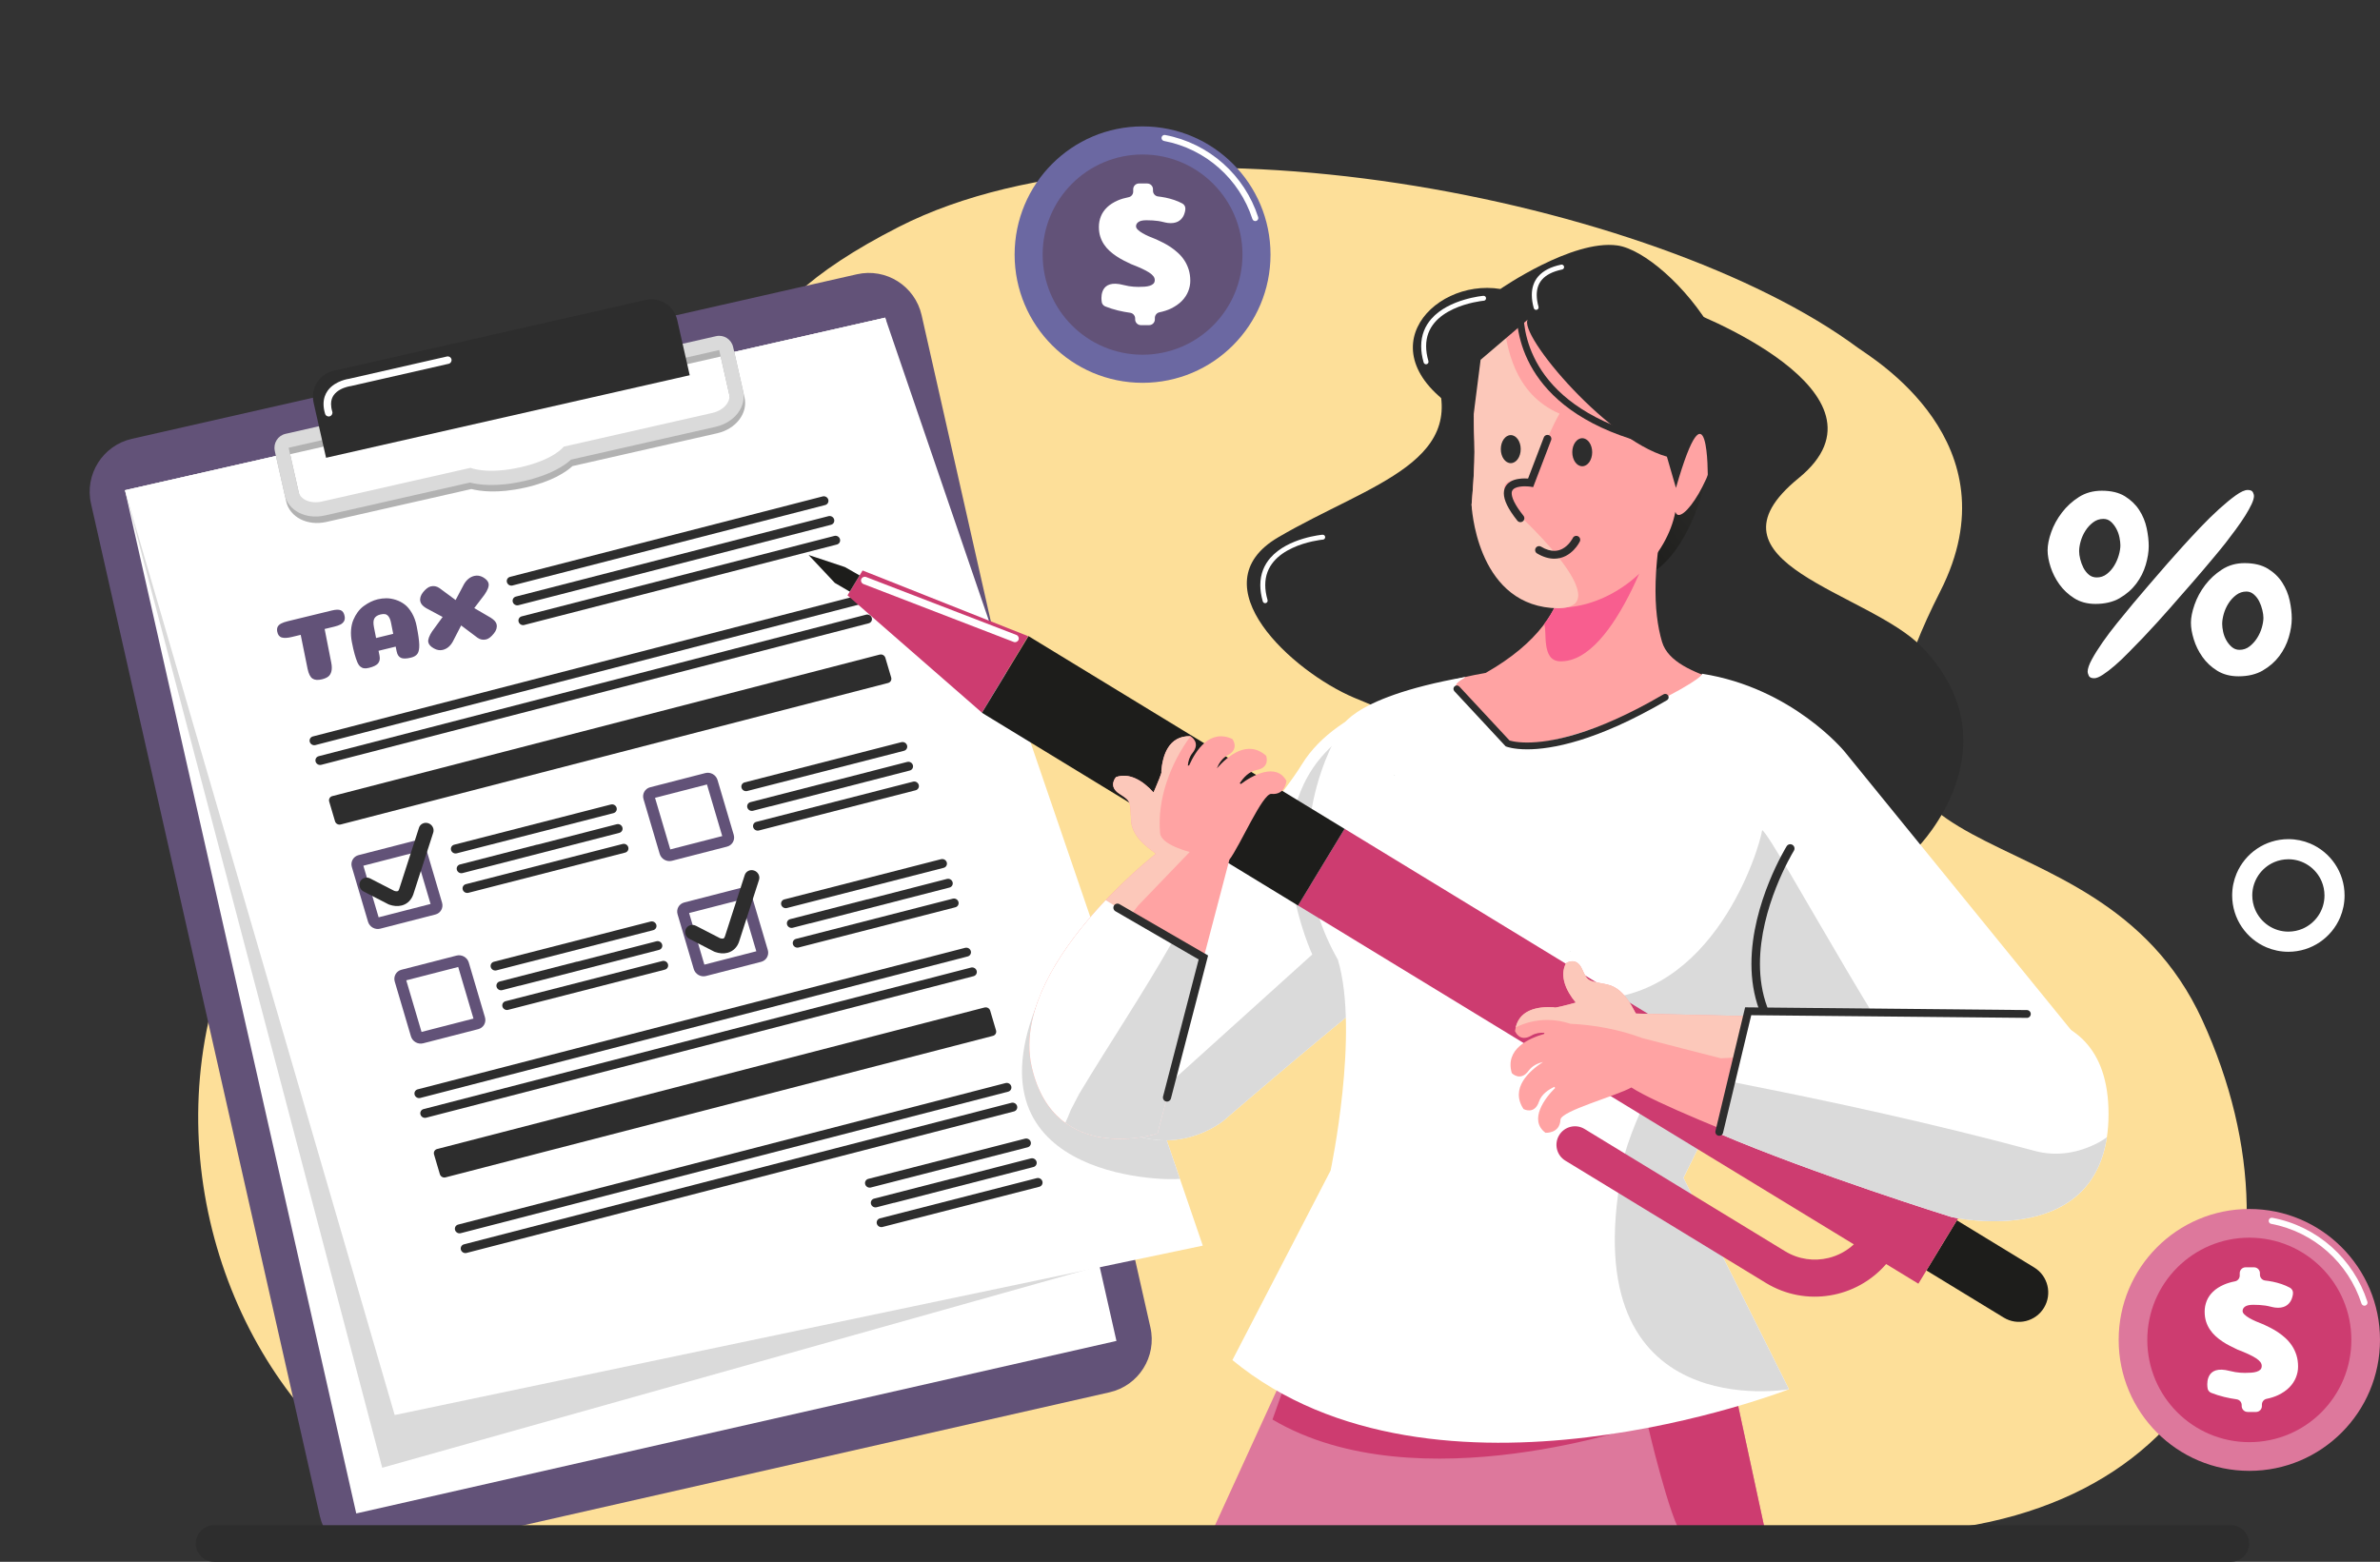
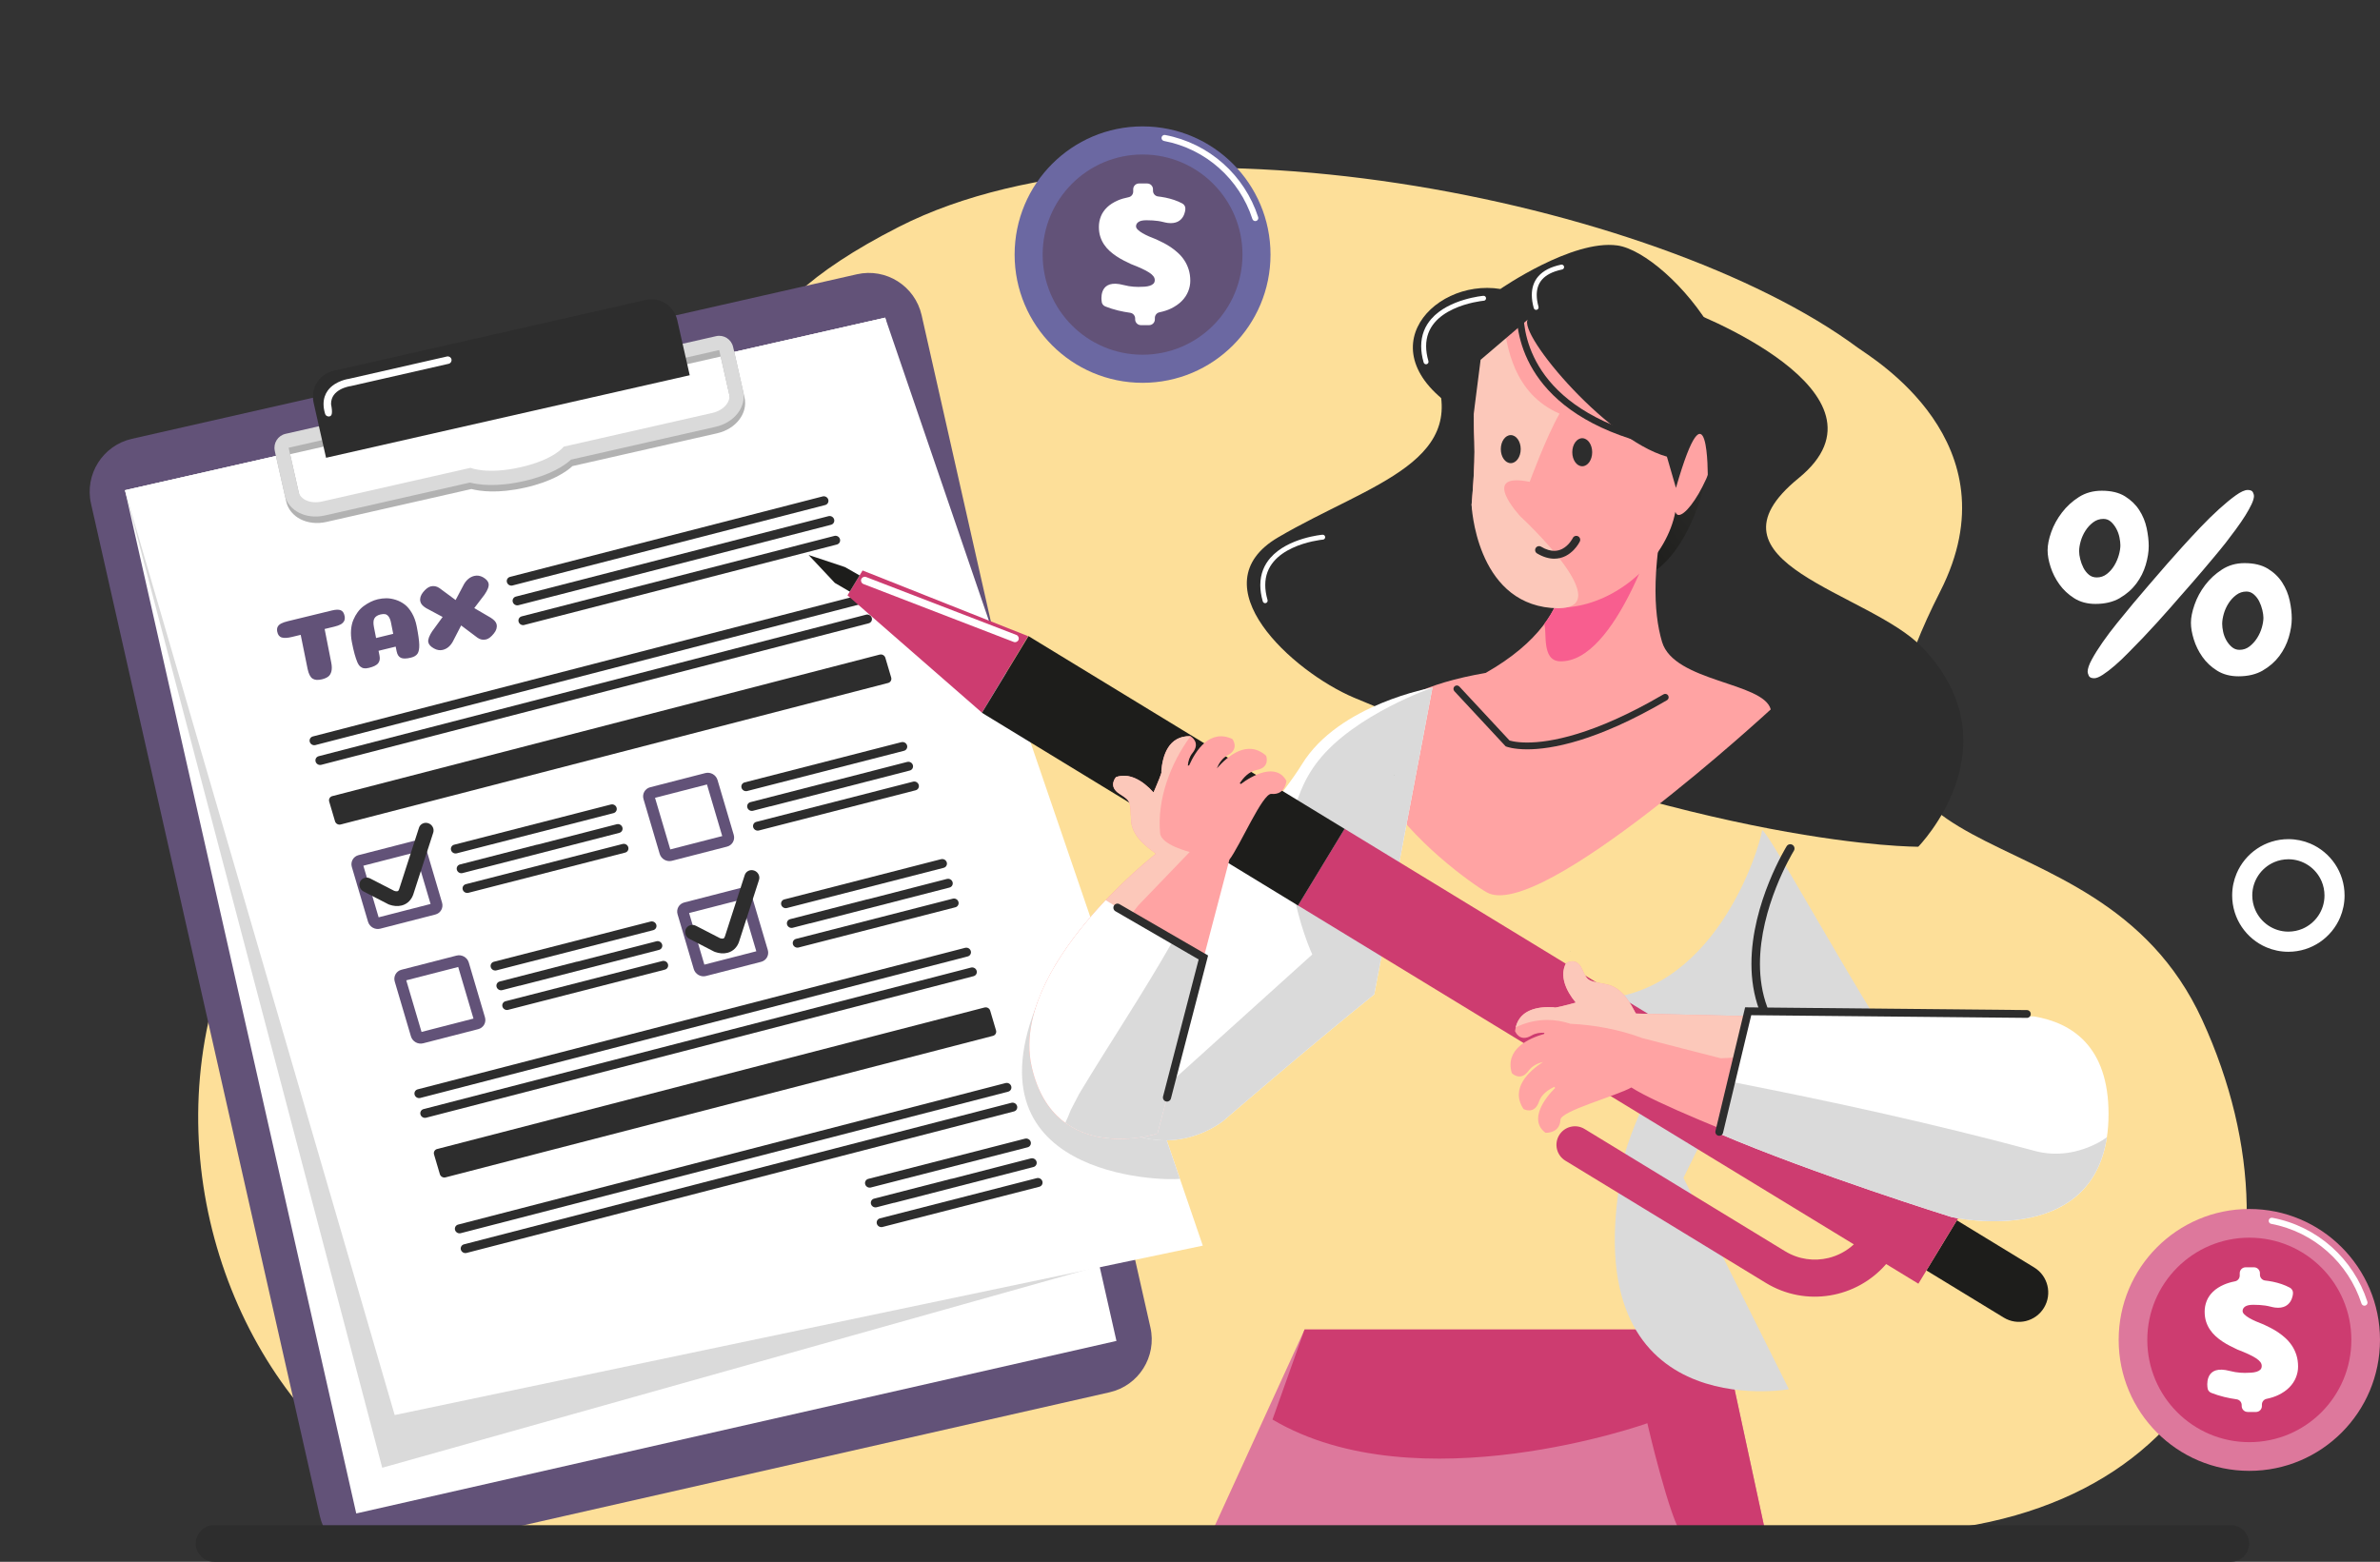
<svg xmlns="http://www.w3.org/2000/svg" width="483" height="317" viewBox="0 0 483 317" fill="none">
  <rect x="0" y="0" width="483" height="317" fill="#333333" stroke="none" />
  <g clip-path="url(#clip0_172_994)">
    <path d="M453.895 177.303C453.318 178.673 452.999 180.18 452.999 181.753C452.999 184.112 453.718 186.325 454.948 188.146C456.178 189.968 457.915 191.419 459.965 192.286C461.332 192.865 462.836 193.184 464.405 193.184C466.759 193.184 468.966 192.464 470.784 191.231C472.601 189.998 474.049 188.258 474.915 186.203C475.492 184.833 475.811 183.326 475.811 181.753C475.811 179.394 475.092 177.182 473.862 175.36C472.631 173.539 470.895 172.088 468.845 171.22C467.478 170.642 465.974 170.322 464.405 170.322C462.051 170.322 459.844 171.042 458.026 172.275C456.209 173.508 454.761 175.249 453.895 177.303ZM457.079 181.753C457.079 180.226 457.54 178.826 458.33 177.648C459.12 176.476 460.244 175.543 461.555 174.985C462.431 174.614 463.387 174.411 464.405 174.406C465.929 174.406 467.326 174.868 468.5 175.66C469.67 176.451 470.601 177.577 471.158 178.892C471.528 179.769 471.73 180.728 471.735 181.748C471.735 183.275 471.275 184.676 470.485 185.853C469.695 187.025 468.571 187.958 467.26 188.517C466.384 188.887 465.428 189.09 464.41 189.095C462.886 189.095 461.489 188.633 460.314 187.842C459.145 187.05 458.213 185.924 457.657 184.61C457.287 183.732 457.084 182.773 457.079 181.753Z" fill="white" />
    <path d="M428.395 105.9C428.821 106.286 429.185 106.752 429.484 107.306C429.782 107.859 429.995 108.442 430.122 109.061C430.248 109.68 430.314 110.223 430.314 110.69C430.314 111.258 430.208 111.918 429.995 112.669C429.782 113.419 429.474 114.13 429.069 114.799C428.664 115.469 428.162 116.038 427.565 116.504C426.968 116.971 426.284 117.204 425.52 117.204C424.882 117.204 424.335 117.012 423.89 116.626C423.444 116.24 423.08 115.774 422.801 115.221C422.523 114.668 422.31 114.094 422.163 113.49C422.011 112.887 421.941 112.354 421.941 111.887C421.941 111.283 422.047 110.609 422.259 109.858C422.472 109.107 422.791 108.396 423.216 107.727C423.642 107.057 424.163 106.489 424.781 106.022C425.398 105.555 426.092 105.322 426.861 105.322C427.459 105.322 427.97 105.514 428.395 105.9ZM457.393 120.644C457.839 121.03 458.203 121.497 458.482 122.05C458.76 122.603 458.973 123.186 459.12 123.805C459.267 124.424 459.342 124.952 459.342 125.383C459.342 125.952 459.236 126.611 459.024 127.362C458.811 128.113 458.492 128.823 458.067 129.493C457.641 130.163 457.13 130.731 456.533 131.198C455.935 131.665 455.252 131.898 454.487 131.898C453.89 131.898 453.369 131.705 452.923 131.32C452.478 130.934 452.103 130.477 451.804 129.94C451.506 129.407 451.293 128.839 451.166 128.235C451.04 127.631 450.974 127.098 450.974 126.632C450.974 126.028 451.08 125.353 451.293 124.602C451.506 123.851 451.825 123.141 452.25 122.471C452.675 121.801 453.197 121.233 453.814 120.766C454.432 120.299 455.125 120.066 455.895 120.066C456.447 120.066 456.948 120.259 457.398 120.644H457.393ZM430.182 121.395C431.544 120.609 432.663 119.63 433.539 118.463C434.415 117.291 435.052 116.022 435.457 114.652C435.862 113.282 436.065 112.009 436.065 110.842C436.065 109.741 435.928 108.528 435.65 107.204C435.371 105.885 434.87 104.662 434.146 103.541C433.422 102.419 432.45 101.486 431.235 100.73C430.02 99.979 428.456 99.603 426.537 99.603C424.791 99.603 423.242 100.03 421.9 100.882C420.558 101.735 419.404 102.79 418.447 104.043C417.491 105.296 416.762 106.621 416.276 108.006C415.785 109.396 415.542 110.624 415.542 111.694C415.542 112.699 415.744 113.825 416.149 115.079C416.554 116.332 417.151 117.509 417.941 118.615C418.731 119.716 419.733 120.655 420.948 121.426C422.163 122.197 423.601 122.578 425.267 122.578C427.185 122.578 428.826 122.187 430.192 121.4L430.182 121.395ZM453.809 107.351C454.513 106.397 455.13 105.494 455.662 104.642C456.194 103.789 456.619 103.018 456.943 102.333C457.262 101.648 457.424 101.09 457.424 100.654C457.424 100.451 457.348 100.202 457.201 99.903C457.049 99.603 456.7 99.451 456.148 99.451C455.551 99.451 454.741 99.822 453.718 100.552C452.695 101.288 451.566 102.217 450.331 103.338C449.096 104.459 447.825 105.702 446.524 107.072C445.223 108.442 443.998 109.766 442.849 111.035C441.7 112.308 440.682 113.44 439.811 114.444C438.935 115.449 438.328 116.149 437.989 116.55C437.477 117.154 436.764 117.981 435.847 119.031C434.931 120.086 433.949 121.238 432.906 122.491C431.863 123.745 430.785 125.059 429.676 126.429C428.567 127.799 427.575 129.113 426.704 130.366C425.829 131.619 425.105 132.771 424.533 133.826C423.955 134.882 423.667 135.724 423.667 136.358C423.667 136.525 423.743 136.784 423.89 137.134C424.036 137.484 424.411 137.662 425.008 137.662C425.434 137.662 426.011 137.429 426.735 136.962C427.459 136.495 428.269 135.876 429.165 135.105C430.061 134.334 430.987 133.456 431.944 132.471C432.901 131.487 433.873 130.493 434.855 129.488C435.837 128.453 436.804 127.408 437.766 126.353C438.723 125.297 439.599 124.323 440.388 123.42C441.178 122.517 441.867 121.725 442.469 121.035C443.066 120.35 443.512 119.838 443.811 119.508C444.15 119.107 444.611 118.579 445.188 117.93C445.765 117.281 446.403 116.535 447.106 115.698C447.81 114.86 448.554 113.978 449.344 113.039C450.134 112.105 450.908 111.151 451.678 110.182C452.402 109.249 453.116 108.3 453.819 107.346L453.809 107.351ZM459.211 136.089C460.573 135.303 461.691 134.323 462.567 133.156C463.438 131.984 464.081 130.716 464.486 129.346C464.891 127.976 465.093 126.703 465.093 125.536C465.093 124.435 464.957 123.227 464.678 121.923C464.4 120.619 463.899 119.401 463.175 118.26C462.451 117.123 461.469 116.18 460.233 115.424C458.998 114.673 457.419 114.297 455.5 114.297C453.794 114.297 452.27 114.734 450.929 115.601C449.587 116.469 448.443 117.524 447.506 118.762C446.57 120 445.856 121.319 445.365 122.725C444.874 124.13 444.631 125.348 444.631 126.388C444.631 127.428 444.823 128.519 445.208 129.772C445.593 131.025 446.175 132.213 446.965 133.334C447.754 134.455 448.757 135.389 449.972 136.145C451.187 136.896 452.624 137.271 454.29 137.271C456.209 137.271 457.849 136.881 459.216 136.094L459.211 136.089Z" fill="white" />
    <path d="M121.424 131.573C202.652 106.291 108.474 83.697 182.448 46.029C233.858 19.854 336.44 40.489 376.996 70.556C379.699 72.56 409.138 89.781 393.773 119.995C361.752 182.961 425.1 159.403 446.924 207.021C470.075 257.54 449.025 311.302 380.241 311.302H107.097C34.324 304.6 -2.602 170.18 121.424 131.573Z" fill="#FDDF99" />
    <path d="M483 271.965C483 286.644 471.128 298.542 456.482 298.542C441.836 298.542 429.965 286.644 429.965 271.965C429.965 257.287 441.836 245.389 456.482 245.389C471.128 245.389 483 257.287 483 271.965Z" fill="#DD789C" />
    <path d="M477.188 271.965C477.188 283.427 467.918 292.717 456.482 292.717C445.046 292.717 435.776 283.427 435.776 271.965C435.776 260.503 445.046 251.213 456.482 251.213C467.918 251.213 477.188 260.503 477.188 271.965Z" fill="#CD3C70" />
    <path d="M460.922 248.407C469.569 250.036 476.586 256.333 479.243 264.588C479.35 264.918 479.704 265.1 480.033 264.994C480.362 264.887 480.545 264.532 480.438 264.202C477.634 255.511 470.263 248.889 461.155 247.175C460.816 247.109 460.487 247.337 460.421 247.677C460.355 248.017 460.583 248.347 460.922 248.413V248.407Z" fill="white" />
    <path d="M456.128 286.588H457.839C458.497 286.588 459.034 286.05 459.034 285.39V285.096C459.034 284.528 459.429 284.036 459.986 283.924C460.867 283.746 461.646 283.488 462.335 283.163C463.261 282.722 464.021 282.194 464.618 281.58C465.215 280.971 465.656 280.301 465.944 279.576C466.233 278.85 466.375 278.12 466.375 277.384C466.375 276.531 466.263 275.755 466.041 275.05C465.818 274.35 465.519 273.716 465.144 273.152C464.77 272.589 464.34 272.082 463.854 271.63C463.362 271.179 462.861 270.783 462.335 270.428C461.813 270.078 461.287 269.768 460.765 269.504C460.259 269.246 459.783 269.017 459.348 268.814C459.323 268.804 459.297 268.794 459.267 268.784C458.786 268.606 458.305 268.408 457.814 268.195C457.313 267.977 456.867 267.754 456.467 267.52C456.072 267.292 455.748 267.054 455.495 266.81C455.242 266.567 455.116 266.333 455.116 266.1C455.116 265.729 455.288 265.43 455.632 265.192C455.976 264.958 456.528 264.836 457.287 264.836C458.184 264.836 458.999 264.887 459.728 264.994C460.457 265.095 461.105 265.324 461.727 265.4C465.21 265.821 465.337 262.558 465.337 262.558C465.393 262.071 465.15 261.599 464.719 261.366C464.451 261.219 464.172 261.082 463.879 260.96C463.322 260.727 462.745 260.524 462.147 260.366C461.55 260.204 460.953 260.082 460.355 259.996C460.133 259.966 459.91 259.935 459.692 259.91C459.09 259.839 458.634 259.331 458.634 258.723V258.423C458.634 257.764 458.097 257.226 457.439 257.226H455.728C455.07 257.226 454.533 257.764 454.533 258.423V258.9C454.533 259.468 454.133 259.966 453.577 260.072C452.736 260.234 451.982 260.463 451.329 260.747C450.433 261.138 449.694 261.615 449.117 262.173C448.534 262.731 448.109 263.355 447.831 264.045C447.557 264.735 447.416 265.46 447.416 266.222C447.416 266.983 447.512 267.627 447.699 268.226C447.886 268.824 448.15 269.372 448.484 269.865C448.818 270.362 449.203 270.808 449.638 271.204C450.073 271.6 450.539 271.965 451.035 272.29C451.531 272.62 452.033 272.914 452.554 273.178C453.055 273.436 453.551 273.675 454.032 273.903C454.058 273.913 454.088 273.929 454.113 273.939C454.969 274.269 455.703 274.573 456.31 274.857C456.933 275.146 457.439 275.42 457.834 275.679C458.229 275.938 458.523 276.197 458.715 276.445C458.902 276.699 458.999 276.963 458.999 277.242C458.999 277.567 458.902 277.82 458.715 278.003C458.528 278.186 458.275 278.328 457.956 278.424C457.642 278.52 457.277 278.586 456.872 278.612C456.462 278.642 456.037 278.657 455.586 278.657C454.954 278.657 454.306 278.607 453.637 278.5C452.969 278.399 452.326 278.186 451.658 278.079C447.289 277.379 447.988 281.59 447.988 281.59C447.988 282.082 448.286 282.529 448.747 282.706C449.597 283.041 450.478 283.32 451.395 283.543C452.23 283.746 453.065 283.904 453.89 284.015C454.488 284.097 454.933 284.599 454.933 285.203V285.385C454.933 286.045 455.47 286.583 456.128 286.583V286.588Z" fill="white" />
    <path d="M257.839 51.676C257.839 66.051 246.215 77.7 231.873 77.7C217.536 77.7 205.908 66.051 205.908 51.676C205.908 37.303 217.531 25.653 231.873 25.653C246.215 25.653 257.839 37.303 257.839 51.676Z" fill="#6B68A2" />
    <path d="M252.149 51.676C252.149 62.9 243.072 71.997 231.874 71.997C220.675 71.997 211.598 62.9 211.598 51.676C211.598 40.453 220.675 31.356 231.874 31.356C243.072 31.356 252.149 40.453 252.149 51.676Z" fill="#625278" />
    <path d="M236.222 28.611C244.692 30.204 251.556 36.374 254.163 44.452C254.27 44.776 254.614 44.954 254.938 44.847C255.262 44.741 255.439 44.396 255.333 44.071C252.589 35.562 245.37 29.078 236.45 27.398C236.116 27.338 235.797 27.556 235.731 27.891C235.67 28.226 235.888 28.545 236.222 28.611Z" fill="white" />
    <path d="M231.524 65.995H233.2C233.848 65.995 234.369 65.467 234.369 64.823V64.534C234.369 63.98 234.759 63.498 235.301 63.387C236.161 63.209 236.931 62.961 237.599 62.641C238.505 62.205 239.249 61.692 239.837 61.093C240.424 60.495 240.854 59.84 241.138 59.13C241.421 58.42 241.558 57.704 241.558 56.984C241.558 56.152 241.446 55.391 241.229 54.7C241.011 54.011 240.717 53.392 240.353 52.838C239.988 52.285 239.563 51.788 239.087 51.352C238.606 50.91 238.115 50.52 237.604 50.175C237.093 49.83 236.581 49.53 236.07 49.272C235.574 49.018 235.108 48.795 234.683 48.597C234.658 48.587 234.632 48.576 234.607 48.566C234.136 48.389 233.66 48.196 233.184 47.988C232.693 47.775 232.258 47.551 231.868 47.328C231.478 47.105 231.165 46.872 230.916 46.633C230.668 46.395 230.547 46.166 230.547 45.938C230.547 45.578 230.714 45.284 231.053 45.05C231.392 44.817 231.929 44.705 232.673 44.705C233.549 44.705 234.344 44.756 235.063 44.857C235.776 44.959 236.414 45.182 237.022 45.253C240.429 45.664 240.555 42.473 240.555 42.473C240.611 41.996 240.373 41.534 239.953 41.306C239.69 41.164 239.416 41.032 239.133 40.91C238.586 40.677 238.024 40.484 237.437 40.327C236.85 40.169 236.268 40.047 235.68 39.961C235.458 39.931 235.245 39.9 235.027 39.875C234.435 39.809 233.989 39.307 233.989 38.708V38.414C233.989 37.764 233.463 37.242 232.82 37.242H231.144C230.496 37.242 229.975 37.769 229.975 38.414V38.88C229.975 39.439 229.585 39.926 229.038 40.027C228.213 40.19 227.479 40.408 226.836 40.687C225.96 41.072 225.236 41.534 224.669 42.082C224.102 42.63 223.682 43.239 223.414 43.919C223.145 44.593 223.009 45.304 223.009 46.05C223.009 46.795 223.1 47.425 223.287 48.013C223.475 48.602 223.728 49.135 224.057 49.622C224.381 50.109 224.76 50.545 225.186 50.931C225.611 51.316 226.067 51.676 226.553 51.996C227.039 52.316 227.53 52.61 228.036 52.869C228.527 53.123 229.013 53.356 229.484 53.579C229.509 53.589 229.534 53.605 229.565 53.615C230.4 53.934 231.119 54.234 231.716 54.513C232.324 54.797 232.82 55.061 233.21 55.314C233.6 55.568 233.883 55.817 234.07 56.065C234.258 56.314 234.349 56.573 234.349 56.842C234.349 57.156 234.258 57.405 234.07 57.587C233.883 57.77 233.635 57.907 233.326 58.004C233.017 58.1 232.663 58.161 232.263 58.191C231.863 58.222 231.443 58.232 231.008 58.232C230.39 58.232 229.752 58.181 229.099 58.08C228.446 57.978 227.813 57.77 227.16 57.664C222.882 56.979 223.566 61.104 223.566 61.104C223.566 61.586 223.859 62.022 224.31 62.2C225.14 62.529 226.006 62.803 226.902 63.022C227.722 63.219 228.537 63.372 229.347 63.483C229.929 63.559 230.37 64.057 230.37 64.645V64.823C230.37 65.472 230.896 65.995 231.539 65.995H231.524Z" fill="white" />
    <path d="M78.039 315.99L225.176 282.595C231.094 281.25 234.805 275.354 233.463 269.423L187.035 63.975C185.693 58.044 179.81 54.325 173.892 55.67L26.76 89.07C20.842 90.415 17.131 96.311 18.473 102.242L64.901 307.69C66.243 313.621 72.126 317.34 78.044 315.995L78.039 315.99Z" fill="#625278" />
    <path d="M72.298 307.187L226.573 272.168L179.639 64.478L25.363 99.497L72.298 307.187Z" fill="white" />
    <path d="M223.141 256.962L179.639 64.478L25.363 99.497L77.568 297.912L223.141 256.962Z" fill="#DADADA" />
    <path d="M80.099 287.212L244.095 252.827L179.639 64.478L25.363 99.497L80.099 287.212Z" fill="white" />
    <path d="M58.877 92.191L72.809 89.03L89.05 85.346L102.151 82.373L102.982 82.185L116.083 79.212L132.324 75.528L146.256 72.367L148.276 81.312C148.635 82.911 147.112 84.621 144.869 85.128L133.013 87.817L114.696 91.972C114.696 91.972 112.793 94.591 105.969 96.143C99.144 97.691 95.783 96.27 95.783 96.27L77.466 100.425L65.61 103.115C63.367 103.622 61.256 102.739 60.897 101.141L58.877 92.196M56.062 92.835L58.082 101.78C58.806 104.987 62.395 106.813 66.248 105.936L78.104 103.246L95.671 99.258C97.342 99.69 100.992 100.238 106.606 98.964C112.084 97.721 114.894 95.783 116.18 94.606L133.655 90.638L145.512 87.949C149.37 87.076 151.82 83.875 151.096 80.673L149.076 71.728C148.722 70.171 147.177 69.191 145.623 69.546L131.691 72.707L115.451 76.396L102.349 79.369L101.519 79.557L88.417 82.53L72.176 86.214L58.244 89.375C56.69 89.73 55.713 91.277 56.067 92.835H56.062Z" fill="#B2B2B2" />
    <path d="M58.578 90.877L72.51 87.716L88.751 84.032L101.853 81.059L102.683 80.871L115.785 77.898L132.025 74.214L145.957 71.053L147.977 79.998C148.337 81.597 146.813 83.306 144.57 83.814L132.714 86.503L114.397 90.658C114.397 90.658 112.494 93.276 105.67 94.829C98.845 96.377 95.484 94.956 95.484 94.956L77.168 99.111L65.311 101.8C63.069 102.308 60.958 101.425 60.598 99.827L58.578 90.882M55.763 91.521L57.783 100.466C58.507 103.673 62.097 105.499 65.949 104.621L77.806 101.932L95.373 97.944C97.043 98.376 100.693 98.924 106.308 97.65C111.785 96.407 114.595 94.474 115.881 93.292L133.357 89.324L145.213 86.635C149.071 85.757 151.521 82.561 150.797 79.359L148.777 70.414C148.423 68.856 146.879 67.877 145.324 68.232L131.392 71.393L115.152 75.077L102.05 78.05L101.22 78.238L88.118 81.211L71.877 84.895L57.945 88.056C56.391 88.411 55.414 89.958 55.768 91.516L55.763 91.521Z" fill="#DADADA" />
    <path d="M66.172 92.916L63.636 81.698C62.983 78.801 64.795 75.914 67.686 75.26L82.98 71.789L115.719 64.356L131.013 60.885C133.903 60.231 136.784 62.047 137.437 64.945L139.973 76.163L66.167 92.916H66.172Z" fill="#2D2D2D" />
    <path d="M126.36 171.301L94.532 179.465C94.046 179.592 93.768 180.084 93.909 180.566C94.051 181.048 94.563 181.337 95.049 181.215L126.877 173.052C127.363 172.925 127.641 172.433 127.499 171.951C127.358 171.469 126.846 171.179 126.36 171.301Z" fill="#2D2D2D" />
    <path d="M125.176 167.293L109.052 171.443C109.052 171.443 109.047 171.428 109.042 171.423L93.343 175.462C92.857 175.588 92.578 176.081 92.72 176.563C92.862 177.045 93.373 177.334 93.859 177.212L97.398 176.299C97.398 176.299 97.403 176.314 97.408 176.319L125.687 169.043C126.173 168.916 126.452 168.424 126.31 167.942C126.168 167.46 125.657 167.171 125.171 167.298L125.176 167.293Z" fill="#2D2D2D" />
    <path d="M123.991 163.285L92.163 171.453C91.677 171.58 91.399 172.072 91.54 172.554C91.682 173.036 92.193 173.326 92.679 173.204L124.508 165.04C124.994 164.913 125.272 164.421 125.13 163.939C124.988 163.457 124.477 163.168 123.991 163.29V163.285Z" fill="#2D2D2D" />
    <path d="M134.42 195.057L102.592 203.22C102.106 203.347 101.827 203.839 101.969 204.321C102.111 204.803 102.622 205.093 103.108 204.971L134.936 196.807C135.422 196.68 135.701 196.188 135.559 195.706C135.417 195.224 134.906 194.935 134.42 195.057Z" fill="#2D2D2D" />
    <path d="M133.235 191.048L117.111 195.199C117.111 195.199 117.106 195.183 117.101 195.178L101.402 199.217C100.916 199.344 100.638 199.836 100.78 200.318C100.921 200.8 101.433 201.089 101.919 200.968L105.457 200.054C105.457 200.054 105.462 200.07 105.468 200.075L133.747 192.799C134.233 192.672 134.511 192.18 134.369 191.698C134.228 191.216 133.716 190.927 133.23 191.053L133.235 191.048Z" fill="#2D2D2D" />
    <path d="M132.051 187.04L100.223 195.209C99.737 195.336 99.458 195.828 99.6 196.31C99.742 196.792 100.253 197.081 100.739 196.959L132.567 188.796C133.053 188.669 133.332 188.177 133.19 187.695C133.048 187.213 132.537 186.923 132.051 187.045V187.04Z" fill="#2D2D2D" />
    <path d="M185.308 158.652L153.48 166.816C152.994 166.943 152.716 167.435 152.857 167.917C152.999 168.399 153.51 168.688 153.996 168.566L185.824 160.403C186.31 160.276 186.589 159.784 186.447 159.302C186.305 158.82 185.794 158.53 185.308 158.652Z" fill="#2D2D2D" />
    <path d="M184.124 154.644L168 158.794C168 158.794 167.994 158.779 167.989 158.774L152.291 162.813C151.805 162.94 151.526 163.432 151.668 163.914C151.81 164.396 152.321 164.685 152.807 164.563L156.346 163.65C156.346 163.65 156.351 163.665 156.356 163.67L184.635 156.394C185.121 156.268 185.399 155.775 185.258 155.293C185.116 154.811 184.605 154.522 184.119 154.649L184.124 154.644Z" fill="#2D2D2D" />
    <path d="M182.939 150.636L151.111 158.804C150.625 158.931 150.346 159.423 150.488 159.905C150.63 160.387 151.141 160.677 151.627 160.555L183.455 152.391C183.941 152.264 184.22 151.772 184.078 151.29C183.936 150.808 183.425 150.519 182.939 150.641V150.636Z" fill="#2D2D2D" />
    <path d="M193.368 182.403L161.54 190.566C161.054 190.693 160.775 191.185 160.917 191.667C161.059 192.149 161.57 192.439 162.056 192.317L193.884 184.153C194.37 184.026 194.648 183.534 194.507 183.052C194.365 182.57 193.854 182.281 193.368 182.403Z" fill="#2D2D2D" />
    <path d="M192.183 178.394L176.059 182.545C176.059 182.545 176.054 182.529 176.049 182.524L160.35 186.563C159.864 186.69 159.586 187.182 159.727 187.664C159.869 188.146 160.38 188.435 160.866 188.314L164.405 187.4C164.405 187.4 164.41 187.416 164.415 187.421L192.695 180.145C193.181 180.018 193.459 179.526 193.317 179.044C193.175 178.562 192.664 178.273 192.178 178.399L192.183 178.394Z" fill="#2D2D2D" />
    <path d="M190.998 174.386L159.17 182.555C158.684 182.682 158.406 183.174 158.548 183.656C158.689 184.138 159.201 184.427 159.687 184.305L191.515 176.142C192.001 176.015 192.279 175.523 192.138 175.041C191.996 174.559 191.484 174.269 190.998 174.391V174.386Z" fill="#2D2D2D" />
    <path d="M210.403 239.128L178.575 247.291C178.089 247.418 177.811 247.91 177.952 248.392C178.094 248.874 178.606 249.163 179.092 249.042L210.92 240.878C211.406 240.751 211.684 240.259 211.542 239.777C211.401 239.295 210.889 239.006 210.403 239.128Z" fill="#2D2D2D" />
    <path d="M209.219 235.119L193.095 239.27C193.095 239.27 193.09 239.254 193.085 239.249L177.386 243.288C176.9 243.415 176.621 243.907 176.763 244.389C176.905 244.871 177.416 245.16 177.902 245.038L181.441 244.125C181.441 244.125 181.446 244.14 181.451 244.145L209.73 236.87C210.216 236.743 210.495 236.251 210.353 235.769C210.211 235.287 209.7 234.997 209.214 235.124L209.219 235.119Z" fill="#2D2D2D" />
    <path d="M208.034 231.111L176.206 239.28C175.72 239.407 175.442 239.899 175.583 240.381C175.725 240.863 176.236 241.152 176.722 241.03L208.55 232.866C209.036 232.74 209.315 232.247 209.173 231.765C209.031 231.283 208.52 230.994 208.034 231.116V231.111Z" fill="#2D2D2D" />
    <path d="M73.741 175.715L84.281 173.006L87.379 183.478L76.839 186.188L73.741 175.715ZM71.402 175.969L74.687 187.086C74.996 188.136 76.11 188.77 77.168 188.496L88.356 185.619C89.414 185.345 90.022 184.275 89.713 183.219L86.427 172.103C86.118 171.053 85.005 170.418 83.947 170.692L72.758 173.569C71.7 173.843 71.093 174.914 71.402 175.969Z" fill="#625278" />
    <path d="M85.03 168.008L81.005 180.469V180.459C80.945 180.652 80.874 180.754 80.823 180.804C80.772 180.855 80.742 180.87 80.671 180.891C80.621 180.906 80.54 180.916 80.418 180.906C80.297 180.896 80.135 180.865 79.932 180.794L79.461 182.2L80.129 180.88L75.128 178.303C74.373 177.917 73.462 178.191 73.093 178.922C72.723 179.653 73.032 180.556 73.786 180.946L78.788 183.524C78.844 183.554 78.93 183.59 78.985 183.61C79.406 183.757 79.831 183.854 80.256 183.889C80.681 183.925 81.112 183.894 81.522 183.788C82.094 183.646 82.62 183.341 83.025 182.93C83.43 182.519 83.719 182.012 83.896 181.474V181.464L87.921 169.003C88.174 168.221 87.728 167.369 86.928 167.095C86.129 166.821 85.273 167.232 85.025 168.013L85.03 168.008Z" fill="#2D2D2D" />
    <path d="M139.847 185.32L150.387 182.611L153.485 193.083L142.945 195.792L139.847 185.32ZM137.508 185.574L140.794 196.69C141.103 197.741 142.216 198.375 143.274 198.101L154.463 195.224C155.521 194.95 156.128 193.88 155.819 192.824L152.534 181.707C152.225 180.657 151.111 180.023 150.053 180.297L138.865 183.174C137.807 183.448 137.199 184.518 137.508 185.574Z" fill="#625278" />
    <path d="M151.136 177.613L147.112 190.074V190.064C147.051 190.257 146.98 190.358 146.93 190.409C146.879 190.46 146.849 190.475 146.778 190.495C146.727 190.511 146.646 190.521 146.525 190.511C146.403 190.5 146.241 190.47 146.039 190.399L145.568 191.804L146.236 190.485L141.234 187.908C140.48 187.522 139.569 187.796 139.199 188.527C138.829 189.257 139.138 190.16 139.893 190.551L144.894 193.129C144.95 193.159 145.036 193.195 145.097 193.215C145.517 193.362 145.937 193.458 146.368 193.494C146.793 193.529 147.223 193.499 147.633 193.392C148.205 193.25 148.732 192.946 149.137 192.535C149.542 192.124 149.83 191.617 150.008 191.074V191.064L154.032 178.602C154.285 177.821 153.84 176.969 153.04 176.695C152.24 176.421 151.39 176.832 151.136 177.613Z" fill="#2D2D2D" />
    <path d="M132.932 161.935L143.472 159.226L146.57 169.698L136.03 172.407L132.932 161.935ZM130.593 162.189L133.878 173.305C134.187 174.356 135.301 174.99 136.359 174.716L147.547 171.839C148.605 171.565 149.213 170.494 148.904 169.439L145.618 158.322C145.309 157.272 144.196 156.638 143.138 156.912L131.949 159.789C130.891 160.063 130.284 161.133 130.593 162.189Z" fill="#625278" />
    <path d="M175.78 124.759L64.673 153.487C64.187 153.614 63.909 154.106 64.051 154.588C64.192 155.07 64.704 155.359 65.19 155.238L176.297 126.51C176.783 126.383 177.061 125.891 176.92 125.409C176.778 124.927 176.266 124.638 175.78 124.759Z" fill="#2D2D2D" />
    <path d="M174.596 120.751L63.489 149.479C63.003 149.606 62.724 150.098 62.866 150.58C63.008 151.062 63.519 151.351 64.005 151.229L175.112 122.501C175.598 122.375 175.877 121.882 175.735 121.4C175.593 120.918 175.082 120.629 174.596 120.756V120.751Z" fill="#2D2D2D" />
    <path d="M205.265 223.835L94.158 252.563C93.672 252.69 93.393 253.182 93.535 253.664C93.677 254.146 94.188 254.435 94.674 254.313L205.781 225.586C206.267 225.459 206.546 224.967 206.404 224.485C206.262 224.003 205.751 223.713 205.265 223.835Z" fill="#2D2D2D" />
    <path d="M204.08 219.827L92.973 248.555C92.487 248.681 92.209 249.174 92.35 249.656C92.492 250.138 93.004 250.427 93.49 250.305L204.597 221.577C205.083 221.45 205.361 220.958 205.219 220.476C205.078 219.994 204.566 219.705 204.08 219.832V219.827Z" fill="#2D2D2D" />
    <path d="M178.535 132.862L67.428 161.59C66.942 161.717 66.663 162.209 66.805 162.691C66.942 163.158 67.883 166.339 67.99 166.699C68.131 167.181 68.643 167.47 69.129 167.349L180.236 138.621C180.722 138.494 181 138.002 180.859 137.52C180.742 137.129 179.735 133.709 179.674 133.512C179.532 133.03 179.021 132.74 178.535 132.867V132.862Z" fill="#2D2D2D" />
    <path d="M197.063 196.386L85.956 225.114C85.47 225.241 85.192 225.733 85.333 226.215C85.475 226.697 85.986 226.986 86.472 226.864L197.58 198.136C198.066 198.01 198.344 197.517 198.202 197.035C198.061 196.553 197.549 196.264 197.063 196.386Z" fill="#2D2D2D" />
    <path d="M195.874 192.378L84.767 221.105C84.281 221.232 84.002 221.724 84.144 222.206C84.286 222.688 84.797 222.978 85.283 222.856L196.39 194.128C196.876 194.001 197.155 193.509 197.013 193.027C196.871 192.545 196.36 192.256 195.874 192.383V192.378Z" fill="#2D2D2D" />
    <path d="M199.812 204.489L88.705 233.217C88.219 233.343 87.941 233.836 88.082 234.318C88.219 234.784 89.161 237.966 89.267 238.326C89.409 238.808 89.92 239.097 90.406 238.975L201.513 210.248C201.999 210.121 202.278 209.629 202.136 209.147C202.019 208.756 201.012 205.336 200.951 205.138C200.81 204.656 200.298 204.367 199.812 204.494V204.489Z" fill="#2D2D2D" />
    <path d="M106.388 126.85L169.837 110.522C170.323 110.395 170.601 109.903 170.46 109.421C170.318 108.939 169.807 108.65 169.321 108.777L105.872 125.104C105.386 125.231 105.108 125.723 105.249 126.205C105.391 126.687 105.902 126.977 106.388 126.855V126.85Z" fill="#2D2D2D" />
    <path d="M105.204 122.841L168.652 106.514C169.138 106.387 169.417 105.895 169.275 105.413C169.133 104.931 168.622 104.642 168.136 104.764L104.687 121.091C104.201 121.218 103.923 121.71 104.065 122.192C104.207 122.674 104.718 122.963 105.204 122.841Z" fill="#2D2D2D" />
    <path d="M104.019 118.833L167.468 102.506C167.954 102.379 168.232 101.887 168.091 101.405C167.949 100.923 167.437 100.633 166.951 100.76L103.503 117.088C103.017 117.215 102.738 117.707 102.88 118.189C103.022 118.671 103.533 118.96 104.019 118.838V118.833Z" fill="#2D2D2D" />
    <path d="M87.743 128.073C87.09 129.072 86.817 129.828 86.918 130.34C87.009 130.817 87.394 131.244 88.067 131.614C88.675 131.954 89.267 132.05 89.839 131.913C90.705 131.705 91.394 131.137 91.9 130.214L93.585 126.946L96.906 129.442C97.448 129.823 98.035 129.935 98.663 129.782C99.164 129.661 99.686 129.26 100.228 128.575C100.724 127.971 100.911 127.352 100.784 126.728C100.693 126.276 100.298 125.83 99.6 125.383L96.248 123.425L98.309 120.721C98.982 119.757 99.266 119.001 99.159 118.448C99.068 117.971 98.678 117.539 98.005 117.154C97.418 116.839 96.831 116.753 96.243 116.895C95.393 117.103 94.694 117.666 94.158 118.585L92.462 121.791L89.176 119.361C88.619 118.985 88.032 118.874 87.419 119.021C86.918 119.143 86.397 119.538 85.855 120.208C85.364 120.827 85.177 121.441 85.298 122.055C85.394 122.557 85.784 123.014 86.468 123.425L89.829 125.226L87.754 128.073H87.743ZM80.504 132.238C80.63 132.877 80.909 133.299 81.344 133.512C81.78 133.72 82.458 133.715 83.379 133.486C84.038 133.329 84.488 133.05 84.741 132.664C84.994 132.274 85.111 131.665 85.086 130.838C85.06 130.011 84.888 128.768 84.564 127.119C84.362 126.094 84.043 125.201 83.597 124.44C83.157 123.684 82.666 123.095 82.119 122.684C81.577 122.273 80.98 121.964 80.322 121.751C79.669 121.543 79.036 121.436 78.439 121.431C77.836 121.431 77.244 121.497 76.656 121.639C76.165 121.756 75.695 121.928 75.234 122.151C74.773 122.375 74.307 122.654 73.842 122.994C73.371 123.329 72.961 123.745 72.601 124.232C72.242 124.719 71.943 125.257 71.7 125.84C71.457 126.424 71.305 127.103 71.245 127.87C71.184 128.641 71.24 129.458 71.407 130.32C71.599 131.31 71.786 132.121 71.963 132.756C72.141 133.39 72.318 133.923 72.5 134.359C72.682 134.795 72.89 135.11 73.123 135.298C73.356 135.49 73.614 135.607 73.882 135.643C74.15 135.683 74.485 135.653 74.874 135.556C75.796 135.333 76.418 135.024 76.732 134.633C77.051 134.242 77.147 133.725 77.021 133.085L76.823 132.091L80.302 131.244L80.499 132.238H80.504ZM78.19 124.663C78.459 124.724 78.692 124.896 78.894 125.18C79.097 125.465 79.249 125.87 79.355 126.398L79.8 128.651L76.322 129.498L75.887 127.281C75.73 126.479 75.76 125.886 75.988 125.505C76.211 125.125 76.626 124.856 77.228 124.714C77.608 124.622 77.927 124.607 78.195 124.663H78.19ZM65.883 127.667L67.832 127.195C68.364 127.068 68.789 126.916 69.108 126.748C69.427 126.581 69.665 126.352 69.822 126.073C69.979 125.794 70.014 125.444 69.933 125.033C69.812 124.419 69.554 124.029 69.154 123.866C68.754 123.704 68.167 123.714 67.382 123.902L58.416 126.084C57.829 126.226 57.368 126.388 57.039 126.566C56.71 126.743 56.477 126.966 56.346 127.235C56.214 127.504 56.189 127.829 56.265 128.22C56.391 128.859 56.695 129.25 57.186 129.392C57.677 129.534 58.361 129.498 59.241 129.285L61.023 128.854L62.426 135.775C62.638 136.774 62.967 137.424 63.413 137.728C63.858 138.032 64.496 138.083 65.322 137.885C65.878 137.748 66.314 137.56 66.628 137.312C66.936 137.068 67.149 136.708 67.26 136.241C67.372 135.775 67.362 135.186 67.22 134.471L65.883 127.672V127.667Z" fill="#625278" />
    <path d="M82.448 198.979L92.988 196.269L96.087 206.742L85.546 209.451L82.448 198.979ZM80.109 199.232L83.395 210.349C83.704 211.399 84.817 212.033 85.876 211.76L97.064 208.883C98.122 208.609 98.729 207.538 98.42 206.483L95.135 195.366C94.826 194.316 93.712 193.682 92.654 193.956L81.466 196.832C80.408 197.106 79.8 198.177 80.109 199.232Z" fill="#625278" />
-     <path d="M66.526 79.263C67.311 78.197 68.42 77.624 69.306 77.289C70.085 77 70.718 76.898 70.89 76.873L90.71 72.357C91.12 72.266 91.525 72.52 91.621 72.931C91.712 73.342 91.459 73.748 91.049 73.839L71.164 78.37H71.128C71.128 78.37 70.03 78.527 69.042 79.075C68.546 79.349 68.076 79.714 67.741 80.181C67.407 80.653 67.184 81.221 67.184 82.013C67.184 82.449 67.255 82.962 67.433 83.55C67.554 83.951 67.326 84.377 66.921 84.499C66.516 84.621 66.096 84.392 65.975 83.986C65.762 83.276 65.661 82.617 65.661 82.013C65.661 80.901 66.005 79.968 66.526 79.263Z" fill="white" />
+     <path d="M66.526 79.263C67.311 78.197 68.42 77.624 69.306 77.289C70.085 77 70.718 76.898 70.89 76.873L90.71 72.357C91.12 72.266 91.525 72.52 91.621 72.931C91.712 73.342 91.459 73.748 91.049 73.839L71.164 78.37H71.128C71.128 78.37 70.03 78.527 69.042 79.075C68.546 79.349 68.076 79.714 67.741 80.181C67.407 80.653 67.184 81.221 67.184 82.013C67.554 83.951 67.326 84.377 66.921 84.499C66.516 84.621 66.096 84.392 65.975 83.986C65.762 83.276 65.661 82.617 65.661 82.013C65.661 80.901 66.005 79.968 66.526 79.263Z" fill="white" />
    <path d="M222.416 189.475C221.531 190.429 220.604 191.358 219.632 192.261C216.959 195.239 214.271 198.213 211.578 201.176C194.259 239.173 236.237 239.706 239.452 239.27L222.411 189.475H222.416Z" fill="#DADADA" />
    <path d="M340.247 62.189C343.694 63.174 386.179 79.78 365.018 97.046C343.856 114.312 379.344 120.152 390.118 131.411C409.31 151.468 389.297 171.859 389.297 171.859C389.297 171.859 347.137 172.189 274.788 141.609C262.345 136.348 242.859 118.752 259.403 109.056C278.2 98.041 299.64 93.621 290.345 73.92C281.051 54.213 340.242 62.194 340.242 62.194L340.247 62.189Z" fill="#2D2D2D" />
    <path d="M336.723 93.276L336.769 93.312L336.733 93.282H336.723M336.824 89.081L328.593 102.978L338.151 97.909L336.824 89.081ZM342.935 78.766L338.981 85.438C340.004 89.532 340.601 94.611 338.51 97.716L339.062 97.427C337.336 104.824 336.44 110.801 336.121 115.682C336.364 115.515 336.607 115.327 336.845 115.129C343.507 109.589 345.983 97.919 345.983 97.919L342.935 78.766Z" fill="url(#paint0_radial_172_994)" />
    <path d="M301.513 136.581C323.454 124.074 316.407 109.442 316.407 109.442L339.057 97.432C335.012 114.779 335.529 124.287 337.295 130.275C339.705 138.438 357.885 138.438 359.358 143.989C359.358 143.989 312.514 187.243 301.736 181.129C295.611 177.654 251.734 145.212 301.513 136.581Z" fill="#FFA3A3" />
    <path d="M313.385 126.677C320.255 117.448 316.408 109.442 316.408 109.442L339.057 97.432C336.82 107.037 327.884 134.618 316.554 134.222C312.752 134.09 314.008 128.118 313.385 126.672" fill="#F85E8F" />
    <path d="M244.231 314.717L264.759 269.844H349.4L359.226 315.392L244.231 314.717Z" fill="#DD789C" />
    <path d="M334.319 288.876C334.319 288.876 287.668 305.533 258.239 288.125L264.755 269.844H349.395L359.216 315.392L341.573 311.972C338.809 308.43 334.314 288.876 334.314 288.876H334.319Z" fill="#CD3C70" />
    <path d="M223.839 227.158C221.764 223.749 219.673 219.025 217.228 212.916C217.228 212.916 257.616 165.984 264.187 155.177C271.66 142.898 290.705 139.554 290.705 139.554L278.894 201.82C264.851 213.155 248.403 227.377 248.403 227.377C248.403 227.377 237.559 236.692 223.834 227.164L223.839 227.158Z" fill="white" />
    <path d="M267.524 154.421C255.252 170.094 266.319 193.727 266.319 193.727L238.531 218.807C238.531 218.807 229.357 221.06 222.042 223.911C222.644 225.104 223.242 226.194 223.839 227.169C237.564 236.697 248.408 227.382 248.408 227.382C248.408 227.382 264.851 213.16 278.899 201.825L290.71 139.56C290.71 139.56 274.869 145.049 267.529 154.426L267.524 154.421Z" fill="#DADADA" />
    <path d="M329.696 146.708H329.691H329.696ZM329.722 146.688L329.712 146.698L329.722 146.688ZM329.742 146.668L329.732 146.678L329.742 146.668ZM329.762 146.648L329.747 146.658L329.762 146.648ZM329.792 146.622L329.772 146.642L329.792 146.622Z" fill="#FBE3E9" />
-     <path d="M271.513 194.793C257.733 170.626 271.857 148.368 271.857 148.368C271.857 148.368 272.905 141.772 297.352 137.413C297.301 137.733 294.689 138.616 295.661 139.813C298.866 143.756 305.963 150.894 305.963 150.894C318.103 152.868 345.729 138.291 345.421 136.749C363.737 139.61 374.323 152.528 374.323 152.528L426.036 216.113C426.036 216.113 424.173 244.876 392.391 237.671L357.642 206.635L341.644 239.067L363.053 281.981C363.053 281.981 291.323 309.973 250.104 276.06L270.035 237.585C270.035 237.585 275.943 209.593 271.513 194.798V194.793Z" fill="white" />
    <path d="M329.094 237.955C329.393 229.959 340.905 209.842 340.905 209.842L322.447 202.814C347.916 203.185 357.155 171.89 357.611 168.49C359.904 169.708 388.518 223.718 394.78 225.758C400.799 228.929 407.285 230.38 414.235 230.116C416.498 230.111 418.726 229.959 420.913 229.675C416.235 236.652 404.632 237.798 388.179 234.064L357.636 206.635L341.639 239.067L363.048 281.981C363.048 281.981 319.495 289.693 329.089 237.955H329.094Z" fill="#DADADA" />
    <path d="M331.682 103.865L331.585 103.906L331.682 103.865Z" fill="url(#paint1_radial_172_994)" />
    <path d="M329.367 104.241L329.266 104.296L329.367 104.241Z" fill="url(#paint2_radial_172_994)" />
    <path d="M335.301 88.264L335.351 88.314L335.311 88.274L335.301 88.264Z" fill="url(#paint3_radial_172_994)" />
    <path d="M314.752 64.305L324.563 70.815C319.87 69.891 315.541 69.029 311.704 68.248L314.752 64.305Z" fill="url(#paint4_radial_172_994)" />
    <path d="M311.704 68.248C315.542 69.024 319.87 69.891 324.563 70.815L336.82 78.948C336.82 78.948 338.07 81.81 338.981 85.448L336.825 89.091L336.516 87.031L299.083 84.59L311.709 68.253" fill="url(#paint5_radial_172_994)" />
    <path d="M338.51 97.726C338.409 97.878 338.303 98.02 338.191 98.162L338.156 97.919L338.515 97.731" fill="url(#paint6_radial_172_994)" />
    <path d="M318.144 61.423C370.171 62.103 341.938 110.695 340.004 103.871C338.298 112.805 329.803 121.101 320.341 122.953C302.207 126.5 298.648 102.475 298.648 102.475C298.648 102.475 299.397 94.621 299.21 89.811C298.516 71.946 300.744 60.946 318.144 61.423Z" fill="#FFA3A3" />
    <path d="M299.21 89.811C298.754 78.106 299.559 69.349 305.057 64.833C305.771 70.373 307.163 79.907 316.494 83.956C313.755 88.746 310.439 97.797 310.439 97.797C300.035 95.712 308.545 104.814 308.545 104.814C308.545 104.814 330.112 124.724 314.787 123.394C299.463 122.065 298.643 102.475 298.643 102.475C298.643 102.475 299.392 94.621 299.205 89.811H299.21Z" fill="#FCC8BA" />
    <path d="M304.485 58.658C304.485 58.658 319.065 48.546 328.223 49.819C338.728 51.281 363.544 79.699 346.575 96.909C346.575 96.909 346.828 75.671 340.12 99.03L338.283 92.688C325.5 89.106 306.611 66.066 310.393 64.574L300.476 73.032L298.942 85.047C275.695 72.834 290.264 56.355 304.485 58.653V58.658Z" fill="#2D2D2D" />
    <path d="M318.802 193.113C318.736 193.179 318.645 193.21 318.529 193.21C318.62 193.184 318.711 193.154 318.807 193.113" fill="url(#paint7_radial_172_994)" />
    <path d="M282.808 157.358C282.924 157.358 283.015 157.389 283.081 157.46C282.99 157.419 282.899 157.389 282.808 157.358Z" fill="url(#paint8_radial_172_994)" />
-     <path d="M314.777 89.359L311.142 98.868L310.51 98.771C310.479 98.771 310.029 98.705 309.457 98.705C308.829 98.705 308.044 98.792 307.533 99.03C307.275 99.147 307.092 99.289 306.976 99.451C306.86 99.614 306.784 99.801 306.784 100.131C306.784 100.507 306.905 101.07 307.28 101.831C307.649 102.592 308.262 103.541 309.178 104.687C309.452 105.032 309.396 105.535 309.052 105.809C308.707 106.083 308.206 106.027 307.933 105.682C306.966 104.469 306.293 103.434 305.847 102.526C305.407 101.623 305.189 100.836 305.189 100.126C305.189 99.502 305.371 98.934 305.695 98.502C305.933 98.178 306.237 97.929 306.556 97.741C307.037 97.462 307.553 97.31 308.054 97.224C308.556 97.133 309.042 97.107 309.462 97.107C310.191 97.107 310.727 97.188 310.753 97.188L310.636 97.98L309.892 97.696L313.299 88.786C313.456 88.375 313.917 88.167 314.327 88.325C314.737 88.482 314.944 88.944 314.787 89.355L314.777 89.359Z" fill="#2D2D2D" />
    <path d="M319.081 91.79C319.081 93.363 319.982 94.636 321.101 94.636C322.219 94.636 323.12 93.363 323.12 91.79C323.12 90.217 322.214 88.944 321.101 88.944C319.987 88.944 319.081 90.217 319.081 91.79Z" fill="#2D2D2D" />
    <path d="M304.576 91.161C304.576 92.734 305.477 94.007 306.596 94.007C307.715 94.007 308.616 92.734 308.616 91.161C308.616 89.588 307.715 88.314 306.596 88.314C305.477 88.314 304.576 89.588 304.576 91.161Z" fill="#2D2D2D" />
    <path d="M320.619 109.898C320.594 109.944 320.199 110.776 319.364 111.633C318.944 112.06 318.412 112.501 317.759 112.836C317.101 113.171 316.316 113.399 315.425 113.399C314.372 113.399 313.193 113.079 311.932 112.329C311.552 112.105 311.431 111.613 311.654 111.238C311.876 110.862 312.368 110.735 312.742 110.959C313.81 111.593 314.696 111.806 315.425 111.806C316.043 111.806 316.569 111.654 317.035 111.415C317.734 111.06 318.286 110.507 318.65 110.03C318.832 109.792 318.974 109.579 319.06 109.431C319.106 109.355 319.136 109.3 319.156 109.259L319.177 109.218L319.379 109.31L319.177 109.213L319.379 109.31L319.177 109.213C319.369 108.817 319.845 108.65 320.24 108.843C320.635 109.036 320.802 109.513 320.609 109.908L320.619 109.898Z" fill="#2D2D2D" />
    <path d="M309.269 61.728C309.264 61.778 309.173 62.382 309.173 63.387C309.173 65.959 309.74 71.114 313.623 76.305C317.506 81.495 324.735 86.782 338.252 89.552L337.974 90.907C324.219 88.101 316.625 82.637 312.515 77.137C308.399 71.637 307.786 66.157 307.786 63.392C307.786 62.235 307.892 61.545 307.898 61.515L309.259 61.733L309.269 61.728Z" fill="#2D2D2D" />
    <path d="M314.575 200.47C314.575 200.47 299.565 190.607 288.984 198.248C296.613 202.936 311.375 204.169 314.575 200.47Z" fill="#DADADA" />
    <path d="M308.464 200.019H308.454C308.338 199.943 307.107 199.212 305.31 198.507C303.518 197.802 301.164 197.127 298.825 197.127C297.18 197.127 295.555 197.451 294.087 198.304C293.671 198.542 293.145 198.4 292.907 197.989C292.669 197.573 292.811 197.046 293.221 196.807C295.008 195.777 296.952 195.402 298.825 195.402C301.574 195.402 304.181 196.193 306.125 196.975C308.064 197.756 309.335 198.532 309.36 198.547C309.765 198.796 309.897 199.329 309.649 199.735C309.401 200.141 308.869 200.272 308.464 200.024V200.019Z" fill="#2D2D2D" />
    <path d="M338.298 142.122C323.95 150.519 314.787 152.092 309.932 152.092C307.143 152.092 305.781 151.569 305.705 151.539L305.558 151.483L295.15 140.29C294.892 140.011 294.907 139.575 295.185 139.311C295.464 139.052 295.899 139.067 296.162 139.346L306.465 150.428L305.958 150.899L306.211 150.255C306.287 150.28 307.472 150.712 309.927 150.712C314.478 150.712 323.404 149.235 337.599 140.929C337.928 140.737 338.353 140.848 338.546 141.178C338.738 141.508 338.627 141.934 338.298 142.127V142.122Z" fill="#2D2D2D" />
    <path d="M364.046 172.686L364.031 172.712C363.843 173.021 362.117 175.893 360.446 180.124C358.771 184.356 357.161 189.942 357.166 195.645C357.166 198.588 357.591 201.561 358.649 204.408C358.816 204.854 358.588 205.351 358.138 205.519C357.692 205.686 357.196 205.458 357.029 205.006C355.89 201.932 355.439 198.75 355.439 195.64C355.439 189.42 357.232 183.473 359.009 179.064C360.791 174.66 362.568 171.793 362.583 171.763C362.836 171.357 363.367 171.235 363.772 171.484C364.177 171.738 364.299 172.27 364.051 172.676L364.046 172.686Z" fill="#2D2D2D" />
    <path d="M301.118 61.038H301.088C300.764 61.073 297.772 61.403 294.922 62.737C293.494 63.402 292.107 64.315 291.095 65.533C290.082 66.756 289.419 68.278 289.419 70.257C289.419 71.165 289.561 72.175 289.885 73.296C289.961 73.565 289.809 73.839 289.54 73.92C289.272 73.996 288.999 73.844 288.918 73.575C288.573 72.378 288.417 71.277 288.417 70.262C288.417 67.979 289.232 66.152 290.442 64.762C292.259 62.671 294.902 61.515 297.089 60.855C299.276 60.195 301.017 60.043 301.037 60.043C301.316 60.018 301.559 60.226 301.579 60.5C301.604 60.774 301.397 61.022 301.123 61.043L301.118 61.038Z" fill="white" />
    <path d="M268.47 109.528H268.44C268.116 109.563 265.124 109.893 262.274 111.228C260.846 111.892 259.459 112.805 258.447 114.023C257.434 115.246 256.771 116.768 256.771 118.747C256.771 119.655 256.913 120.665 257.237 121.786C257.313 122.055 257.161 122.329 256.892 122.41C256.624 122.486 256.351 122.334 256.27 122.065C255.925 120.868 255.769 119.762 255.769 118.752C255.769 116.469 256.584 114.642 257.794 113.252C259.611 111.162 262.254 110.005 264.441 109.345C266.628 108.686 268.369 108.533 268.389 108.533C268.668 108.508 268.911 108.716 268.931 108.99C268.956 109.264 268.749 109.513 268.475 109.533L268.47 109.528Z" fill="white" />
    <path d="M311.264 62.529C311.016 61.636 310.869 60.738 310.869 59.861C310.869 58.486 311.249 57.146 312.211 56.06C313.173 54.974 314.671 54.163 316.818 53.716C317.091 53.66 317.354 53.833 317.41 54.107C317.466 54.381 317.293 54.645 317.02 54.7C315.01 55.122 313.735 55.847 312.96 56.725C312.185 57.603 311.872 58.658 311.866 59.861C311.866 60.622 311.998 61.433 312.226 62.26C312.302 62.529 312.145 62.803 311.877 62.88C311.608 62.956 311.335 62.798 311.259 62.529H311.264Z" fill="white" />
    <path d="M405.614 206.772C402.06 207.32 399.241 208.583 396.983 210.161C393.601 212.531 391.49 215.646 390.229 218.178C389.596 219.441 389.181 220.557 388.923 221.349C388.792 221.745 388.705 222.059 388.65 222.277C388.619 222.384 388.599 222.465 388.589 222.521L388.574 222.582V222.597C388.478 223.028 388.057 223.302 387.627 223.211C387.197 223.12 386.923 222.694 387.015 222.262C387.03 222.201 387.799 218.569 390.472 214.611C391.809 212.632 393.626 210.572 396.071 208.857C398.512 207.142 401.579 205.783 405.371 205.199C405.807 205.133 406.212 205.433 406.278 205.869C406.343 206.305 406.045 206.711 405.609 206.777L405.614 206.772Z" fill="#2D2D2D" />
    <path d="M390.953 257.865L406.642 267.434C409.446 269.144 413.101 268.251 414.807 265.44C416.513 262.629 415.622 258.966 412.818 257.256L397.129 247.687L390.948 257.865H390.953Z" fill="#1D1D1B" />
    <path d="M208.677 129.077L208.652 129.123L175.052 115.789L171.989 120.842L199.24 144.618L199.23 144.643L199.271 144.669L208.677 129.077Z" fill="#CD3C70" />
    <path d="M263.418 183.783L376.221 252.568C374.753 253.928 372.981 254.866 371.083 255.333C368.172 256.038 365.028 255.643 362.264 253.963L321.576 229.152C319.805 228.072 317.496 228.635 316.418 230.411C315.339 232.187 315.901 234.5 317.673 235.581L358.361 260.392C366.471 265.334 376.763 263.517 382.777 256.566L389.318 260.554L392.467 255.369L395.616 250.183L398.765 244.993L352.255 216.63L315.755 194.372L272.86 168.216L263.413 183.778L263.418 183.783Z" fill="#CD3C70" />
    <path d="M208.721 129.114L199.274 144.674L263.419 183.793L272.867 168.232L208.721 129.114Z" fill="#1D1D1B" />
    <path d="M169.432 118.321L172.328 120.01C172.368 120.036 172.409 120.061 172.449 120.086L174.449 116.793L171.472 115.099L164.096 112.648L169.432 118.326V118.321Z" fill="#1D1D1B" />
    <path d="M175.223 118.539L205.72 130.295C206.11 130.447 206.55 130.249 206.702 129.858C206.854 129.468 206.657 129.026 206.267 128.874L175.77 117.118C175.38 116.966 174.94 117.164 174.788 117.555C174.636 117.945 174.834 118.387 175.223 118.539Z" fill="white" />
    <path d="M251.83 159.129C251.754 159.083 251.673 159.033 251.597 158.987C252.29 157.901 253.44 156.587 255.039 156.288C257.854 155.765 256.953 153.401 256.953 153.401C253.197 150.037 249.162 153.426 246.954 155.953C247.365 154.943 248.033 153.893 249.116 153.32C251.652 151.98 250.093 149.991 250.093 149.991C245.527 147.901 242.677 152.3 241.31 155.369C241.229 155.369 241.143 155.369 241.062 155.38C241.138 154.502 241.391 153.604 241.988 152.868C243.795 150.641 241.578 149.423 241.578 149.423C237.153 149.311 235.933 153.315 235.67 156.567C235.964 156.628 234.668 159.408 234.561 159.758C234.415 160.088 234.273 160.408 234.156 160.697C234.131 160.743 234.111 160.783 234.08 160.829C231.899 158.399 229.109 156.775 226.482 157.729C226.482 157.729 224.765 159.586 227.185 161.123C229.605 162.661 229.327 162.661 229.55 166.613C229.772 170.565 234.607 173.041 234.541 173.305C234.541 173.305 204.698 196.508 209.401 216.666C214.104 236.824 234.901 230.081 234.901 230.081L249.496 174.487C251.612 171.748 256.234 160.966 258.016 161.138C260.866 161.412 261.069 158.5 261.069 158.5C258.983 154.685 254.077 157.414 251.825 159.134L251.83 159.129Z" fill="#FFA3A3" />
    <path d="M234.551 173.305C234.617 173.041 229.788 170.56 229.56 166.613C229.332 162.666 229.615 162.661 227.196 161.123C224.776 159.586 226.492 157.729 226.492 157.729C229.119 156.775 231.909 158.399 234.091 160.829C234.116 160.783 234.141 160.743 234.167 160.697C234.283 160.413 234.42 160.093 234.572 159.758C234.678 159.408 235.969 156.628 235.68 156.567C235.944 153.315 237.164 149.311 241.588 149.423C241.588 149.423 241.593 149.423 241.603 149.433C237.472 155.07 234.799 162.31 235.432 169.13C235.67 171.524 241.467 172.91 241.431 172.935C238.885 175.533 233.519 181.21 230.972 183.808C211.223 208.675 215.668 222.577 215.668 222.577C216.245 228.391 228.527 231.131 228.527 231.131C222.001 231.441 212.428 229.543 209.426 216.666C204.723 196.508 234.567 173.305 234.567 173.305H234.551Z" fill="#FCC8BA" />
    <path d="M224.386 182.717C230.932 186.776 237.533 190.759 244.231 194.564L234.911 230.076C234.911 230.076 214.114 236.819 209.411 216.661C206.586 204.545 216.235 191.332 224.391 182.712L224.386 182.717Z" fill="white" />
    <path d="M217.313 225.281C217.87 224.18 218.437 223.084 219.019 221.998C225.266 211.612 232.055 201.516 238.024 190.967C240.084 192.18 242.155 193.382 244.231 194.564L234.91 230.076C234.91 230.076 223.996 233.612 216.194 227.899C216.594 227.047 216.979 226.179 217.313 225.281Z" fill="#DADADA" />
    <path d="M236.03 222.557L243.259 194.742L226.365 184.955C225.97 184.726 225.834 184.219 226.061 183.823C226.289 183.428 226.796 183.291 227.19 183.519L245.172 193.935L237.629 222.968C237.513 223.409 237.062 223.673 236.622 223.561C236.181 223.444 235.918 222.993 236.03 222.551V222.557Z" fill="#2D2D2D" />
    <path d="M313.643 229.919C313.643 229.919 316.544 230.137 316.681 227.27C316.767 225.479 328.071 222.435 331.078 220.725C340.692 226.991 394.026 246.211 394.026 246.211L395.585 207.188L332.045 205.722C331.772 205.752 330.015 200.602 326.148 199.816C322.28 199.029 322.239 199.303 321.065 196.685C319.89 194.067 317.81 195.503 317.81 195.503C316.493 197.974 317.698 200.973 319.789 203.479C319.738 203.499 319.693 203.515 319.647 203.535C319.349 203.606 319.015 203.702 318.665 203.799C318.306 203.855 315.375 204.742 315.359 204.443C312.109 204.24 307.983 204.879 307.462 209.284C307.462 209.284 308.348 211.653 310.803 210.182C311.618 209.694 312.54 209.573 313.415 209.618C313.4 209.7 313.385 209.781 313.37 209.862C310.14 210.78 305.391 212.977 306.804 217.807C306.804 217.807 308.545 219.639 310.231 217.315C310.95 216.321 312.079 215.808 313.137 215.55C310.322 217.381 306.404 220.897 309.188 225.104C309.188 225.104 311.395 226.337 312.317 223.617C312.838 222.069 314.306 221.121 315.476 220.588C315.511 220.674 315.547 220.76 315.582 220.842C313.562 222.831 310.17 227.306 313.638 229.924L313.643 229.919Z" fill="#FFA3A3" />
    <path d="M314.078 207.016C311.719 207.016 309.527 207.564 307.593 208.528C308.479 204.808 312.306 204.26 315.354 204.448C315.374 204.748 318.3 203.86 318.66 203.804C319.009 203.702 319.343 203.611 319.642 203.54C319.688 203.52 319.733 203.504 319.784 203.484C317.693 200.973 316.488 197.974 317.804 195.508C317.804 195.508 319.885 194.072 321.06 196.69C322.234 199.308 322.275 199.029 326.142 199.821C330.01 200.607 331.767 205.757 332.04 205.727L395.58 207.193L395.342 213.216C374.894 213.434 349.227 214.799 349.227 214.799C349.227 214.799 333.534 210.796 333.291 210.704C328.643 208.969 323.667 208.035 318.705 207.797C317.197 207.295 315.622 207.021 314.078 207.021V207.016Z" fill="#FCC8BA" />
    <path d="M355.11 205.6L412.788 206.305C420.458 207.584 427.91 212.363 427.91 226.098C427.91 254.379 396.016 247.017 396.016 247.017C396.016 247.017 367.99 238.265 348.696 229.995C350.853 221.861 353.075 213.743 355.11 205.6Z" fill="white" />
    <path d="M412.909 233.597C417.39 234.805 421.865 234.028 425.895 231.892C426.487 231.578 427.044 231.217 427.575 230.822C424.184 253.517 396.016 247.017 396.016 247.017C396.016 247.017 367.99 238.26 348.696 229.995C349.618 226.529 350.544 223.064 351.471 219.599C372.09 223.627 392.619 228.128 412.909 233.592V233.597Z" fill="#DADADA" />
    <path d="M411.319 206.599L355.399 206.057L349.673 229.929C349.572 230.355 349.147 230.614 348.721 230.512C348.296 230.411 348.038 229.985 348.139 229.558L354.158 204.458L411.34 205.016C411.775 205.016 412.124 205.377 412.124 205.818C412.124 206.254 411.765 206.605 411.324 206.605L411.319 206.599Z" fill="#2D2D2D" />
    <path d="M43.441 317H452.736C454.781 317 456.442 315.336 456.442 313.286C456.442 311.236 454.781 309.572 452.736 309.572H43.441C41.396 309.572 39.735 311.236 39.735 313.286C39.735 315.336 41.396 317 43.441 317Z" fill="#2D2D2D" />
  </g>
  <defs>
    <radialGradient id="paint0_radial_172_994" cx="0" cy="0" r="1" gradientUnits="userSpaceOnUse" gradientTransform="translate(457.125 16.913) rotate(48.323) scale(158.617 158.577)">
      <stop stop-color="#868686" />
      <stop offset="1" stop-color="#1D1D1B" />
    </radialGradient>
    <radialGradient id="paint1_radial_172_994" cx="0" cy="0" r="1" gradientUnits="userSpaceOnUse" gradientTransform="translate(296.538 86.865) rotate(170.959) scale(74.391 58.458)">
      <stop stop-color="#F85E80" />
      <stop offset="0.03" stop-color="#F85E80" />
      <stop offset="0.45" stop-color="#F85480" />
      <stop offset="0.75" stop-color="#F85079" />
      <stop offset="1" stop-color="#F84A70" />
    </radialGradient>
    <radialGradient id="paint2_radial_172_994" cx="0" cy="0" r="1" gradientUnits="userSpaceOnUse" gradientTransform="translate(277.05 66.216) rotate(170.949) scale(80.219 80.402)">
      <stop stop-color="#F85E80" />
      <stop offset="0.03" stop-color="#F85E80" />
      <stop offset="0.45" stop-color="#F85480" />
      <stop offset="0.75" stop-color="#F85079" />
      <stop offset="1" stop-color="#F84A70" />
    </radialGradient>
    <radialGradient id="paint3_radial_172_994" cx="0" cy="0" r="1" gradientUnits="userSpaceOnUse" gradientTransform="translate(279.678 69.608) rotate(173.839) scale(78.714 78.726)">
      <stop stop-color="#FFFFE5" />
      <stop offset="0.03" stop-color="#FFFFE5" />
      <stop offset="0.45" stop-color="#FFE5E5" />
      <stop offset="0.66" stop-color="#FFDEDE" />
      <stop offset="0.94" stop-color="#FFCCCC" />
      <stop offset="1" stop-color="#FFC8C8" />
    </radialGradient>
    <radialGradient id="paint4_radial_172_994" cx="0" cy="0" r="1" gradientUnits="userSpaceOnUse" gradientTransform="translate(277.81 93.704) rotate(-180) scale(61.486 61.623)">
      <stop stop-color="#8F86D9" />
      <stop offset="0.31" stop-color="#8F86D9" />
      <stop offset="1" stop-color="#8F72C2" />
    </radialGradient>
    <radialGradient id="paint5_radial_172_994" cx="0" cy="0" r="1" gradientUnits="userSpaceOnUse" gradientTransform="translate(277.81 93.704) rotate(180) scale(61.486 61.623)">
      <stop stop-color="#FFEFE6" />
      <stop offset="0.31" stop-color="#FFEFE6" />
      <stop offset="1" stop-color="#FFCBCE" />
    </radialGradient>
    <radialGradient id="paint6_radial_172_994" cx="0" cy="0" r="1" gradientUnits="userSpaceOnUse" gradientTransform="translate(277.813 93.704) rotate(180) scale(61.483 61.623)">
      <stop stop-color="#F85881" />
      <stop offset="0.31" stop-color="#F85881" />
      <stop offset="1" stop-color="#F84B74" />
    </radialGradient>
    <radialGradient id="paint7_radial_172_994" cx="0" cy="0" r="1" gradientUnits="userSpaceOnUse" gradientTransform="translate(321.033 190.987) rotate(-147.842) scale(6.018 6.024)">
      <stop stop-color="#90AA9E" />
      <stop offset="0.45" stop-color="#889C8F" />
      <stop offset="1" stop-color="#819081" />
    </radialGradient>
    <radialGradient id="paint8_radial_172_994" cx="0" cy="0" r="1" gradientUnits="userSpaceOnUse" gradientTransform="translate(285.247 159.59) rotate(148.545) scale(6.018 6.024)">
      <stop stop-color="#90AA9E" />
      <stop offset="0.45" stop-color="#889C8F" />
      <stop offset="1" stop-color="#819081" />
    </radialGradient>
    <clipPath id="clip0_172_994">
      <rect width="483" height="317" fill="white" />
    </clipPath>
  </defs>
</svg>